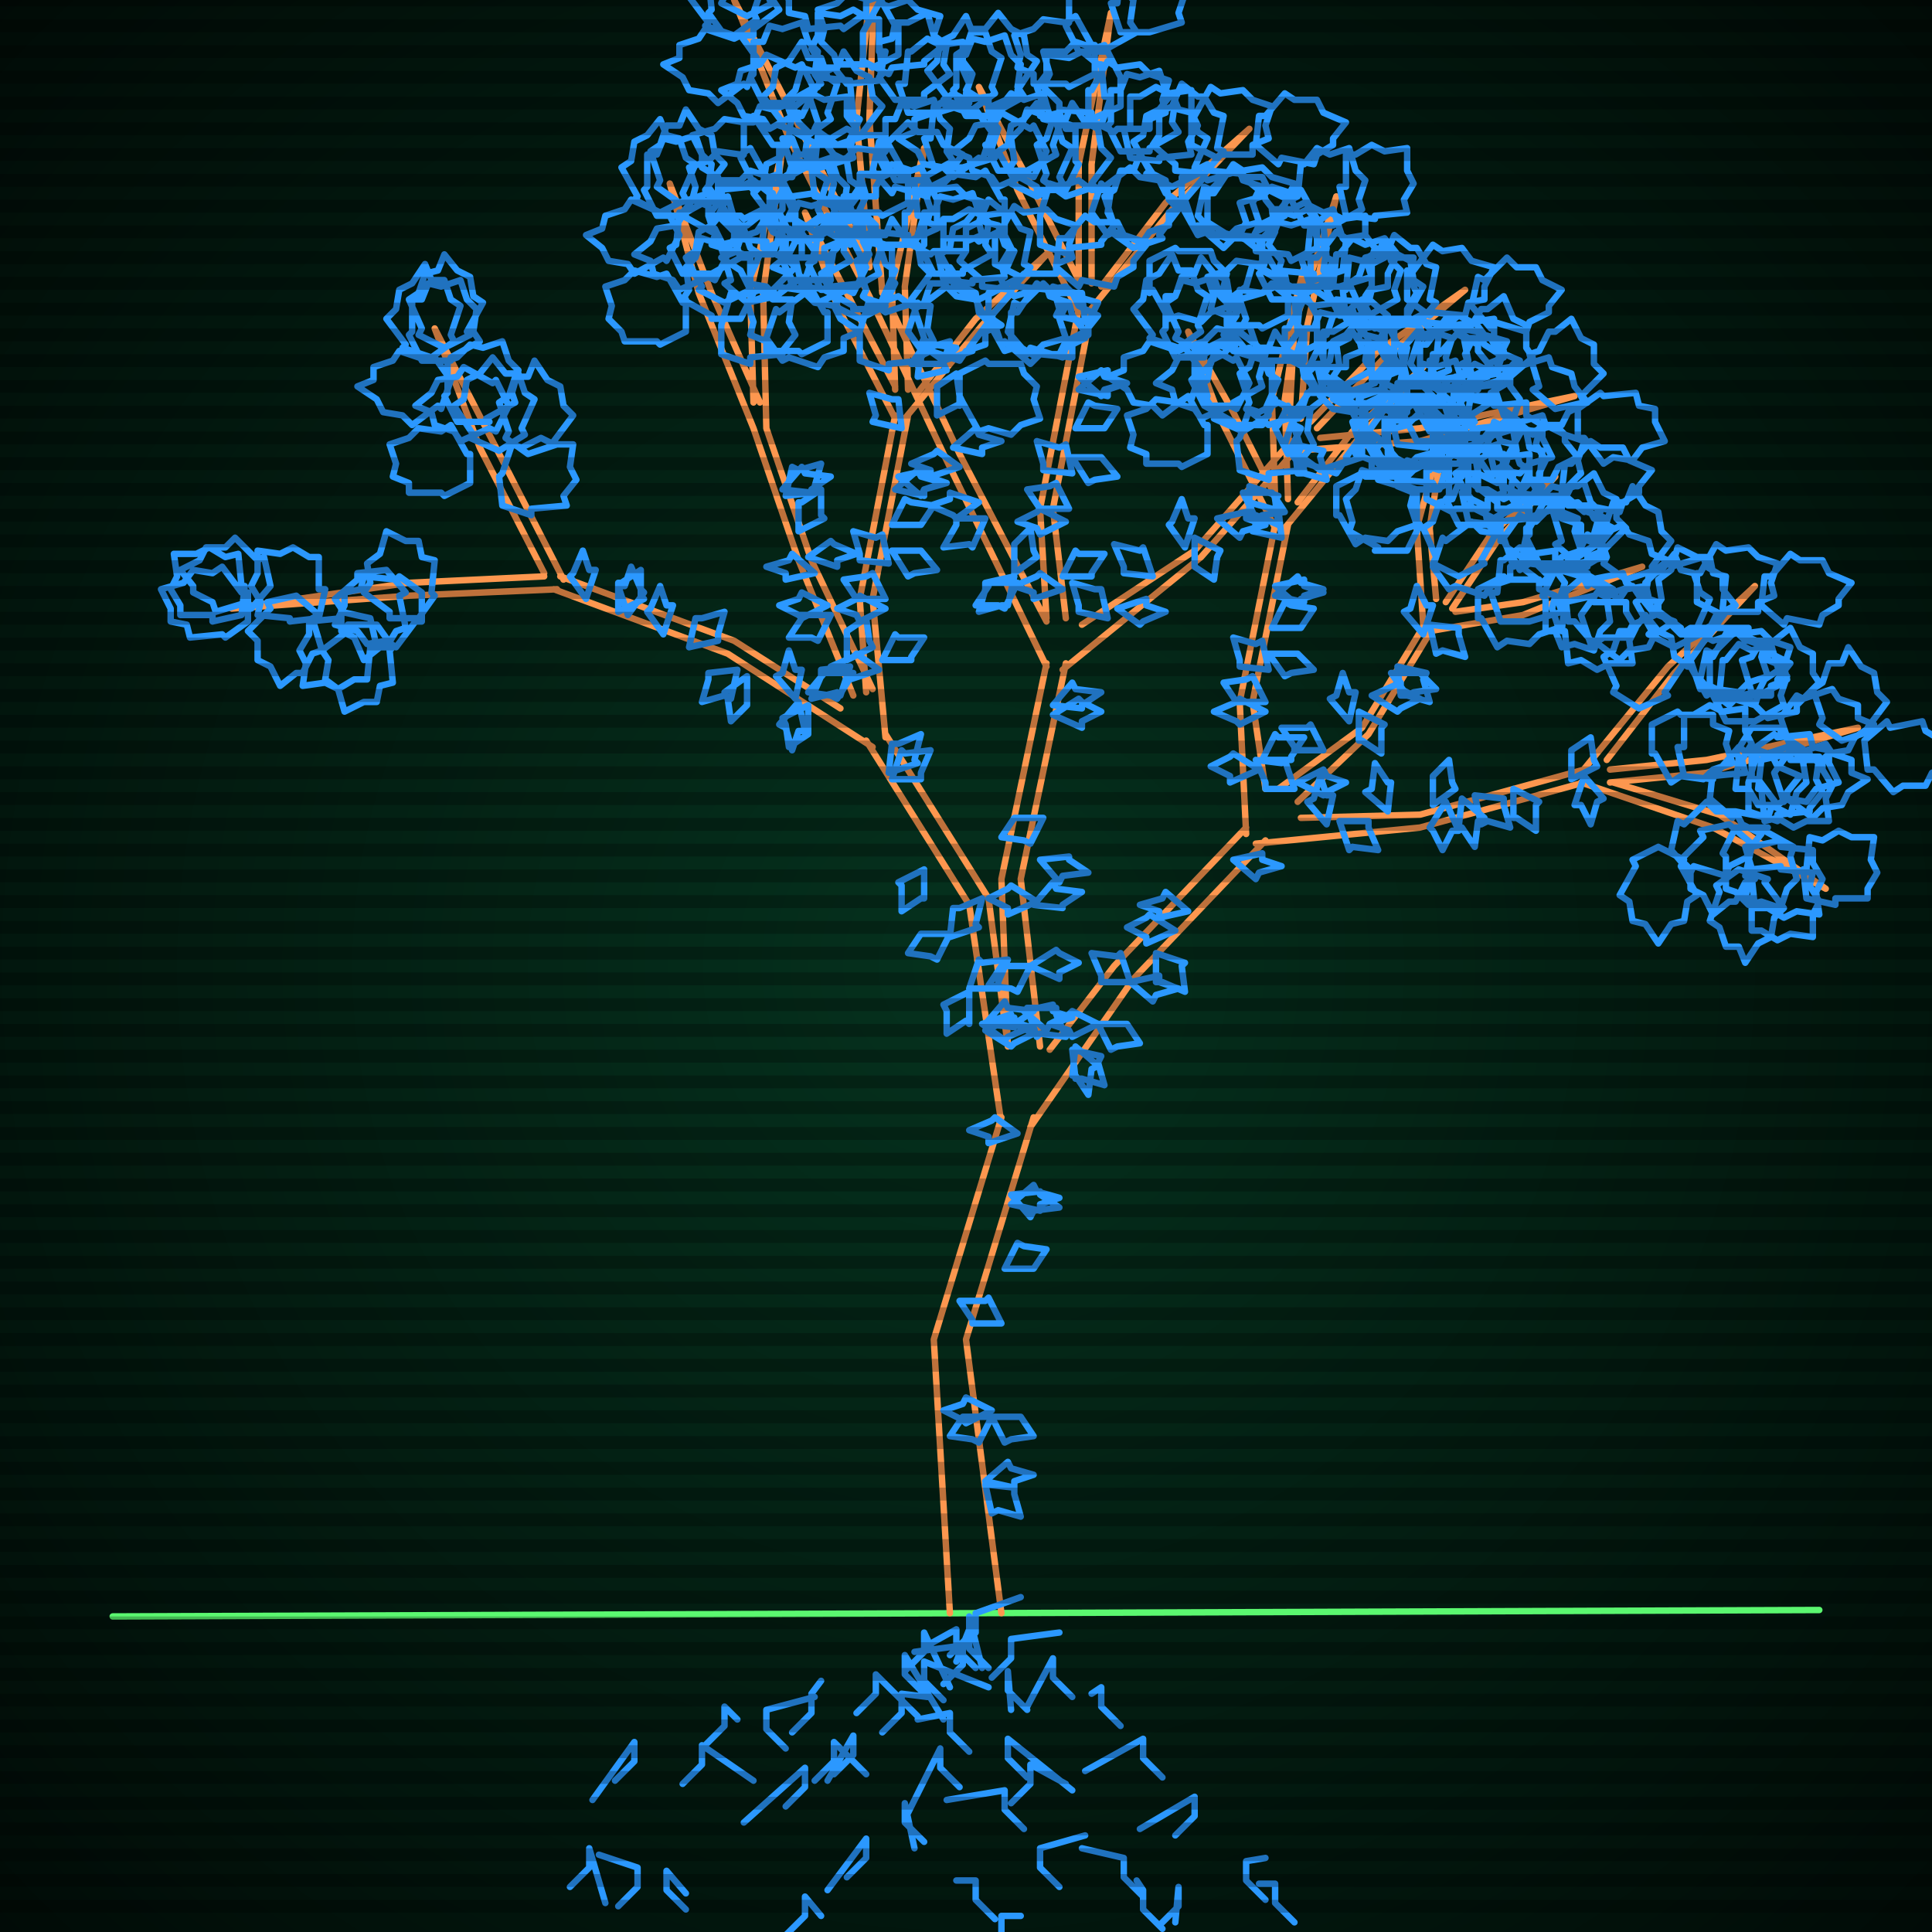
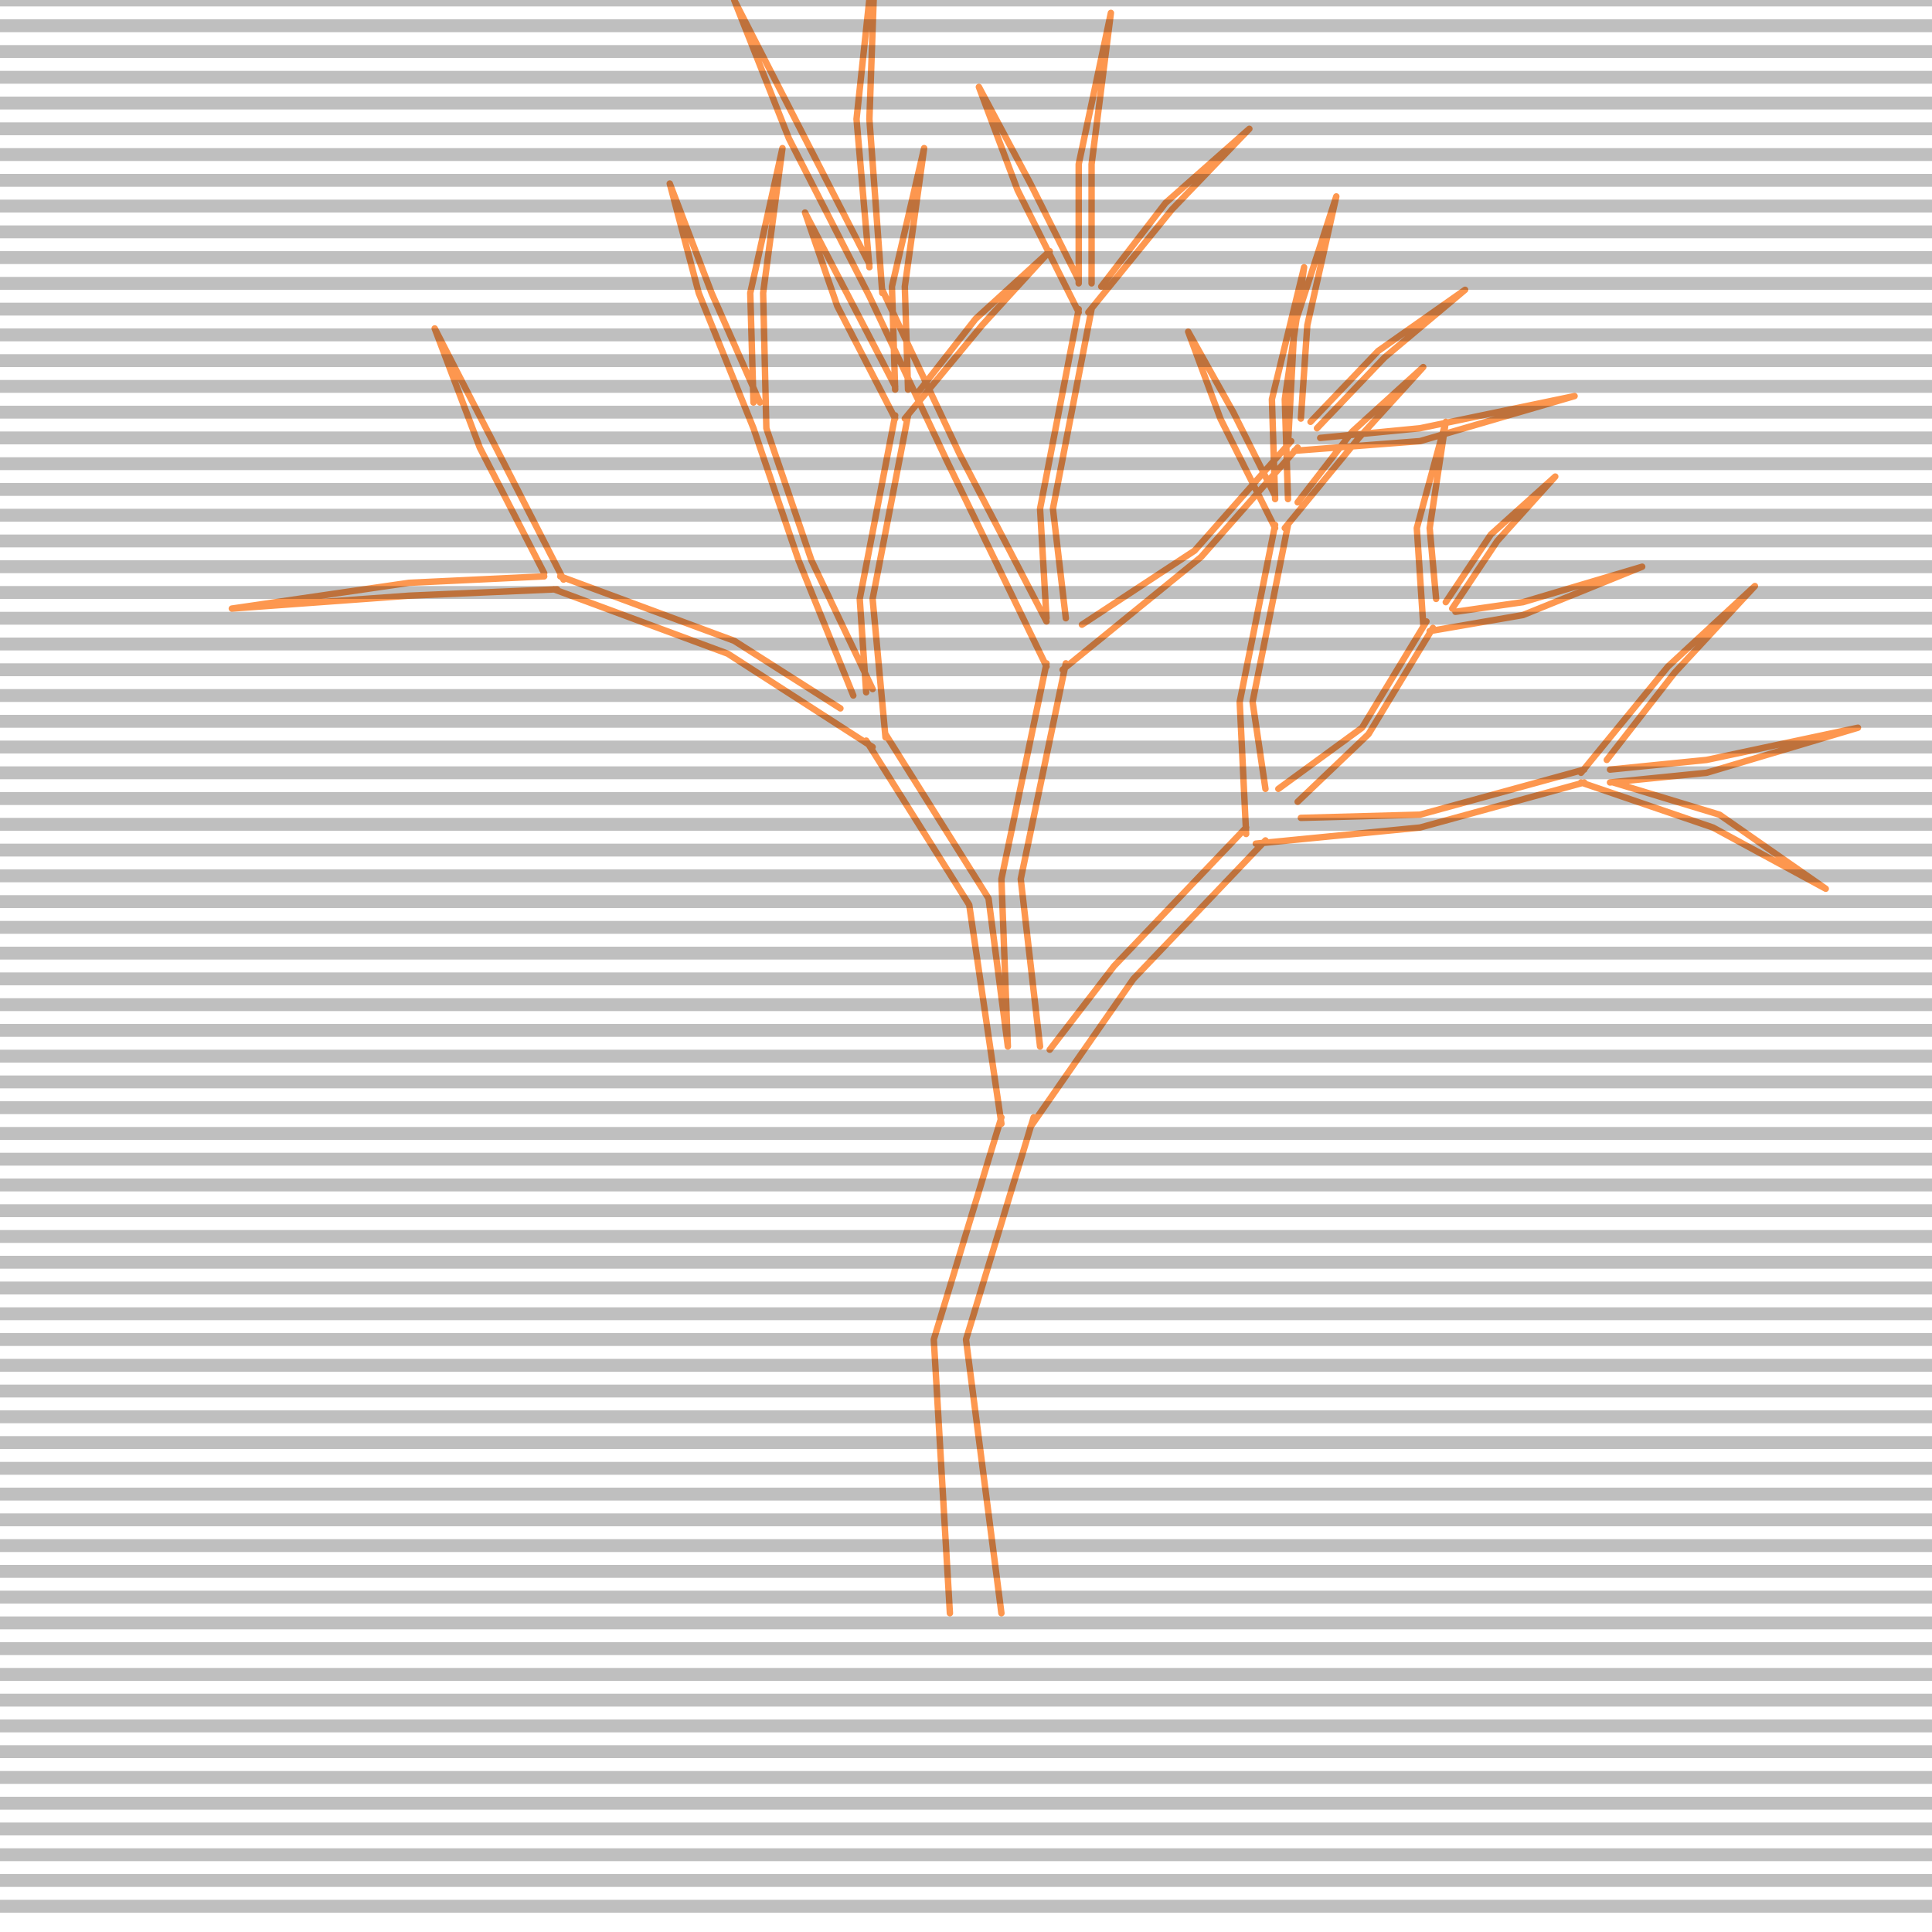
<svg xmlns="http://www.w3.org/2000/svg" width="600" height="600">
  <style>
                @keyframes glow {0 % {opacity: 0.6;}
                3% {opacity: 0.9;} 30% {opacity: 0.6} 70% {opacity: 0.9}}
    
                .flicker {
                animation: glow 3s linear infinite alternate;
                animation-duration: 1.3s;
                animation-delay: 0.3s;
            }
    
    
            </style>
  <defs>
    <radialGradient id="screenGradient" r="100%">
      <stop offset="0%" stop-color="#05321e" />
      <stop offset="90%" stop-color="black" />
    </radialGradient>
  </defs>
-   <rect fill="black" width="600" height="600" />
-   <rect className="flicker" fill="url(#screenGradient)" width="600" height="600" />
-   <path id="ground-path" className="flicker" style="fill: none;stroke: #5bf870;stroke-width:2px;stroke-linecap:round;stroke-linejoin:round;stroke-miterlimit:4;stroke-dasharray:none" d="M 35 502 L 565 500 " />
  <path id="branch-path" className="flicker" style="fill: none;stroke: #fd974f;stroke-width:2px;stroke-linecap:round;stroke-linejoin:round;stroke-miterlimit:4;stroke-dasharray:none" d="M 295 501 L 290 416 L 311 347 M 321 347 L 300 416 L 311 501 M 311 349 L 301 281 L 269 230 M 275 228 L 307 279 L 313 325 M 271 232 L 226 203 L 172 183 M 174 179 L 228 199 L 261 220 M 173 183 L 127 185 L 72 189 L 127 181 L 169 179 M 169 178 L 149 139 L 135 102 L 153 137 L 175 180 M 265 216 L 248 174 L 234 133 M 238 133 L 252 174 L 271 214 M 234 133 L 217 91 L 208 57 L 221 91 L 236 125 M 234 125 L 233 91 L 243 46 L 237 91 L 238 133 M 269 215 L 267 186 L 278 129 M 282 129 L 271 186 L 275 229 M 278 130 L 260 95 L 250 66 L 264 93 L 278 120 M 278 121 L 277 89 L 287 46 L 281 89 L 282 121 M 285 122 L 303 99 L 326 78 L 305 101 L 281 130 M 313 325 L 311 273 L 325 206 M 331 206 L 317 273 L 323 325 M 325 207 L 294 143 L 270 92 M 274 90 L 298 141 L 325 193 M 270 92 L 245 43 L 228 0 L 249 41 L 270 82 M 270 83 L 266 37 L 272 -19 L 270 37 L 274 91 M 325 192 L 323 158 L 335 96 M 339 96 L 327 158 L 331 192 M 335 97 L 316 59 L 304 27 L 320 57 L 335 87 M 335 88 L 335 51 L 345 4 L 339 51 L 339 88 M 342 89 L 362 63 L 388 40 L 364 65 L 338 97 M 336 194 L 371 171 L 401 137 M 403 139 L 373 173 L 330 208 M 400 138 L 402 101 L 415 61 L 406 101 L 404 130 M 407 131 L 428 109 L 455 90 L 430 111 L 409 133 M 410 136 L 441 133 L 489 123 L 441 137 L 402 140 M 326 326 L 346 300 L 387 257 M 393 261 L 352 304 L 320 350 M 387 259 L 385 218 L 396 163 M 400 163 L 389 218 L 393 245 M 396 164 L 379 130 L 369 103 L 383 128 L 396 154 M 396 155 L 395 124 L 405 83 L 399 124 L 400 155 M 403 156 L 420 134 L 442 114 L 422 136 L 399 164 M 397 245 L 423 226 L 443 193 M 445 195 L 425 228 L 403 249 M 442 194 L 440 164 L 449 131 L 444 164 L 446 186 M 449 187 L 463 166 L 483 148 L 465 168 L 451 189 M 452 190 L 473 187 L 510 176 L 473 191 L 444 196 M 404 254 L 441 253 L 492 239 M 492 243 L 441 257 L 390 262 M 491 240 L 518 207 L 545 182 L 520 209 L 499 236 M 500 239 L 530 236 L 577 226 L 530 240 L 500 243 M 501 243 L 534 253 L 567 276 L 532 257 L 491 243 " />
-   <path id="leaf-path" className="flicker" style="fill: none;stroke: #2b98ff;stroke-width:2px;stroke-linecap:round;stroke-linejoin:round;stroke-miterlimit:4;stroke-dasharray:none" d="M 308 440 L 317 440 L 317 440 L 321 446 L 314 447 L 312 448 L 308 440 M 314 374 L 321 368 L 322 370 L 329 372 L 323 374 L 323 376 L 314 374 M 308 440 L 304 448 L 302 447 L 295 446 L 299 440 L 299 440 L 308 440 M 306 461 L 315 462 L 315 464 L 317 471 L 310 469 L 308 470 L 306 461 M 316 352 L 307 355 L 307 353 L 301 351 L 308 348 L 309 347 L 316 352 M 311 411 L 302 411 L 302 410 L 298 404 L 306 404 L 307 403 L 311 411 M 314 371 L 323 370 L 323 371 L 329 375 L 321 376 L 320 378 L 314 371 M 312 394 L 316 386 L 318 387 L 325 388 L 321 394 L 321 394 L 312 394 M 306 460 L 313 454 L 314 456 L 321 458 L 315 460 L 315 462 L 306 460 M 308 438 L 300 442 L 299 441 L 293 438 L 299 436 L 300 434 L 308 438 M 306 320 L 315 316 L 315 318 L 321 321 L 315 324 L 314 325 L 306 320 M 277 242 L 280 233 L 281 234 L 289 233 L 286 240 L 286 242 L 277 242 M 295 291 L 296 282 L 298 282 L 305 279 L 303 287 L 304 288 L 295 291 M 301 308 L 301 318 L 300 317 L 294 321 L 294 314 L 293 312 L 301 308 M 306 318 L 312 311 L 313 313 L 321 314 L 315 318 L 315 319 L 306 318 M 287 270 L 287 279 L 286 279 L 280 283 L 280 275 L 279 274 L 287 270 M 305 318 L 314 315 L 314 317 L 320 319 L 313 322 L 312 323 L 305 318 M 276 240 L 277 231 L 279 231 L 286 228 L 284 236 L 285 237 L 276 240 M 301 307 L 304 298 L 305 299 L 313 298 L 310 305 L 310 307 L 301 307 M 295 290 L 291 298 L 289 297 L 282 296 L 286 290 L 286 290 L 295 290 M 182 186 L 177 179 L 178 178 L 181 171 L 183 177 L 185 177 L 182 186 M 248 218 L 250 227 L 248 227 L 246 233 L 244 226 L 242 225 L 248 218 M 229 208 L 227 217 L 225 216 L 218 218 L 220 211 L 220 209 L 229 208 M 192 190 L 192 181 L 193 181 L 199 177 L 199 185 L 200 186 L 192 190 M 206 197 L 201 190 L 202 189 L 205 182 L 207 188 L 209 188 L 206 197 M 247 217 L 241 210 L 243 209 L 245 202 L 247 208 L 249 208 L 247 217 M 251 219 L 251 228 L 251 228 L 245 232 L 244 225 L 243 223 L 251 219 M 214 201 L 216 192 L 218 192 L 225 190 L 223 197 L 223 199 L 214 201 M 195 191 L 192 182 L 194 182 L 196 176 L 199 183 L 200 184 L 195 191 M 232 210 L 232 219 L 232 219 L 227 224 L 226 217 L 225 215 L 232 210 M 117 194 L 122 201 L 121 202 L 122 212 L 118 213 L 117 218 L 113 218 L 107 221 L 105 214 L 101 211 L 102 205 L 100 202 L 108 196 L 108 194 L 117 194 M 131 184 L 131 193 L 129 193 L 123 201 L 120 199 L 114 200 L 111 196 L 104 194 L 107 188 L 107 184 L 112 183 L 113 179 L 123 180 L 124 179 L 131 184 M 75 191 L 66 193 L 66 191 L 56 191 L 56 188 L 53 183 L 55 179 L 54 172 L 61 172 L 65 170 L 70 173 L 74 172 L 75 182 L 76 182 L 75 191 M 92 185 L 99 191 L 97 192 L 100 202 L 97 203 L 94 209 L 92 209 L 87 213 L 84 207 L 80 205 L 80 199 L 77 196 L 84 189 L 83 187 L 92 185 M 130 192 L 121 192 L 121 190 L 113 184 L 115 181 L 114 175 L 118 172 L 120 165 L 126 168 L 130 168 L 131 173 L 135 174 L 134 184 L 135 185 L 130 192 M 77 193 L 70 198 L 69 197 L 59 198 L 58 194 L 53 193 L 53 189 L 50 183 L 57 181 L 60 177 L 66 178 L 69 176 L 75 184 L 77 184 L 77 193 M 120 177 L 126 184 L 124 185 L 126 195 L 123 196 L 120 201 L 118 201 L 113 205 L 110 198 L 106 196 L 106 189 L 104 186 L 111 180 L 111 178 L 120 177 M 115 192 L 117 201 L 115 201 L 114 211 L 110 211 L 105 214 L 101 212 L 94 213 L 95 206 L 93 202 L 96 197 L 96 193 L 106 192 L 106 190 L 115 192 M 99 192 L 90 193 L 90 192 L 80 191 L 81 187 L 78 182 L 80 178 L 80 171 L 87 172 L 91 170 L 96 173 L 99 173 L 99 183 L 101 183 L 99 192 M 84 182 L 78 189 L 77 187 L 67 190 L 66 187 L 60 184 L 60 182 L 56 177 L 62 174 L 64 170 L 70 170 L 73 167 L 80 174 L 82 173 L 84 182 M 131 112 L 127 104 L 128 103 L 128 93 L 131 93 L 133 88 L 137 89 L 143 87 L 145 93 L 148 96 L 147 103 L 149 106 L 140 111 L 140 112 L 131 112 M 140 118 L 137 127 L 136 126 L 128 132 L 125 129 L 119 128 L 117 124 L 111 120 L 116 118 L 116 114 L 122 112 L 124 109 L 133 112 L 135 111 L 140 118 M 156 157 L 155 148 L 156 147 L 159 138 L 162 139 L 168 136 L 172 138 L 178 138 L 177 145 L 179 149 L 175 154 L 176 157 L 165 158 L 165 160 L 156 157 M 138 108 L 130 104 L 131 102 L 127 93 L 130 91 L 132 85 L 136 84 L 138 79 L 142 84 L 146 86 L 147 92 L 150 94 L 145 103 L 146 104 L 138 108 M 158 126 L 154 134 L 152 133 L 143 137 L 141 134 L 135 132 L 134 128 L 129 126 L 134 122 L 136 118 L 142 117 L 144 114 L 153 119 L 154 118 L 158 126 M 146 150 L 138 154 L 137 153 L 127 153 L 127 150 L 122 148 L 123 144 L 121 138 L 127 136 L 130 133 L 137 134 L 140 132 L 145 141 L 146 141 L 146 150 M 142 131 L 138 123 L 139 122 L 139 112 L 142 111 L 146 107 L 150 108 L 156 106 L 158 112 L 161 115 L 159 122 L 160 125 L 151 130 L 152 131 L 142 131 M 134 111 L 125 108 L 126 107 L 120 99 L 123 96 L 124 90 L 128 88 L 132 82 L 134 87 L 138 87 L 140 93 L 143 95 L 140 104 L 141 106 L 134 111 M 164 141 L 157 136 L 158 134 L 155 125 L 158 123 L 160 117 L 164 117 L 166 112 L 170 118 L 174 120 L 175 126 L 178 129 L 172 137 L 173 138 L 164 141 M 155 140 L 146 136 L 147 135 L 141 126 L 144 124 L 145 118 L 149 116 L 153 111 L 157 116 L 161 116 L 163 122 L 166 124 L 162 133 L 163 135 L 155 140 M 264 207 L 261 216 L 260 215 L 252 217 L 255 210 L 255 208 L 264 207 M 257 188 L 249 192 L 248 191 L 242 188 L 248 186 L 249 184 L 257 188 M 243 152 L 249 145 L 250 147 L 258 148 L 252 152 L 252 153 L 243 152 M 248 165 L 248 156 L 249 156 L 255 152 L 255 160 L 256 161 L 248 165 M 263 205 L 263 196 L 263 196 L 269 192 L 270 199 L 271 201 L 263 205 M 265 209 L 260 217 L 258 216 L 251 215 L 256 209 L 256 209 L 265 209 M 251 173 L 258 168 L 259 169 L 266 172 L 260 174 L 260 176 L 251 173 M 244 154 L 246 145 L 248 146 L 255 144 L 253 151 L 253 153 L 244 154 M 258 191 L 254 199 L 252 198 L 245 198 L 249 192 L 248 191 L 258 191 M 253 178 L 244 180 L 244 178 L 238 176 L 245 174 L 246 172 L 253 178 M 204 67 L 200 59 L 201 58 L 201 48 L 204 48 L 206 43 L 210 44 L 216 42 L 218 48 L 221 51 L 220 58 L 222 61 L 213 66 L 213 67 L 204 67 M 211 73 L 207 81 L 206 80 L 197 85 L 195 82 L 189 81 L 187 77 L 182 73 L 187 71 L 188 67 L 194 65 L 196 62 L 205 66 L 207 65 L 211 73 M 224 110 L 224 101 L 224 101 L 227 91 L 230 92 L 236 90 L 240 93 L 246 93 L 245 100 L 247 104 L 243 109 L 243 110 L 233 111 L 233 113 L 224 110 M 211 63 L 204 58 L 205 56 L 202 47 L 205 45 L 207 39 L 211 39 L 213 34 L 217 40 L 221 42 L 222 48 L 225 51 L 219 59 L 220 60 L 211 63 M 226 79 L 222 87 L 220 86 L 211 90 L 209 87 L 203 85 L 202 81 L 197 79 L 202 75 L 204 71 L 210 70 L 212 67 L 221 72 L 222 71 L 226 79 M 213 103 L 205 107 L 204 106 L 194 106 L 193 103 L 189 99 L 190 95 L 188 89 L 194 87 L 197 84 L 204 86 L 207 85 L 212 94 L 213 93 L 213 103 M 212 85 L 208 77 L 210 76 L 211 66 L 212 66 L 216 61 L 220 63 L 226 61 L 228 68 L 231 71 L 229 77 L 230 80 L 221 85 L 221 85 L 212 85 M 205 66 L 197 62 L 198 61 L 193 52 L 196 50 L 197 44 L 201 42 L 205 37 L 207 42 L 211 43 L 213 49 L 216 51 L 212 60 L 213 62 L 205 66 M 232 94 L 225 88 L 227 87 L 224 77 L 227 76 L 230 70 L 232 70 L 237 66 L 240 72 L 244 74 L 244 80 L 247 83 L 240 90 L 241 92 L 232 94 M 225 94 L 217 90 L 218 89 L 213 80 L 216 78 L 217 72 L 221 70 L 225 65 L 227 70 L 231 71 L 233 77 L 236 79 L 232 88 L 233 90 L 225 94 M 239 64 L 231 68 L 230 67 L 220 67 L 220 64 L 215 62 L 216 58 L 214 52 L 220 50 L 223 47 L 230 48 L 233 46 L 238 55 L 239 55 L 239 64 M 238 105 L 241 96 L 242 97 L 250 91 L 253 94 L 259 95 L 261 99 L 267 103 L 262 105 L 262 109 L 256 111 L 254 114 L 245 111 L 243 112 L 238 105 M 246 52 L 243 43 L 245 43 L 246 33 L 247 33 L 252 29 L 256 31 L 263 30 L 263 36 L 266 40 L 264 46 L 265 49 L 255 52 L 255 52 L 246 52 M 247 73 L 238 77 L 238 75 L 228 74 L 228 72 L 223 67 L 225 63 L 223 56 L 230 56 L 233 53 L 239 55 L 242 54 L 247 64 L 247 64 L 247 73 M 230 99 L 221 99 L 221 98 L 212 93 L 214 90 L 213 83 L 216 80 L 218 74 L 224 76 L 228 75 L 230 80 L 233 80 L 233 90 L 234 91 L 230 99 M 237 77 L 237 68 L 238 68 L 243 59 L 246 61 L 253 60 L 256 63 L 262 65 L 260 71 L 261 75 L 256 77 L 256 80 L 246 80 L 245 81 L 237 77 M 234 57 L 230 49 L 231 48 L 231 38 L 234 38 L 236 33 L 240 34 L 246 32 L 248 38 L 251 41 L 250 48 L 252 51 L 243 56 L 243 57 L 234 57 M 249 89 L 247 80 L 249 80 L 249 70 L 252 70 L 257 67 L 261 69 L 268 68 L 268 75 L 270 79 L 267 84 L 268 88 L 258 89 L 258 90 L 249 89 M 246 87 L 242 79 L 243 78 L 243 68 L 246 68 L 248 63 L 252 64 L 258 62 L 260 68 L 263 71 L 262 78 L 264 81 L 255 86 L 255 87 L 246 87 M 240 79 L 231 79 L 231 79 L 221 76 L 222 73 L 220 67 L 223 63 L 223 57 L 230 58 L 234 56 L 239 60 L 240 60 L 241 70 L 243 70 L 240 79 M 275 186 L 266 186 L 266 186 L 262 180 L 269 179 L 271 178 L 275 186 M 279 148 L 288 146 L 288 148 L 294 150 L 287 152 L 286 154 L 279 148 M 277 163 L 281 155 L 283 156 L 290 157 L 286 163 L 286 163 L 277 163 M 274 205 L 278 197 L 279 198 L 287 198 L 283 204 L 283 205 L 274 205 M 273 208 L 264 211 L 264 209 L 258 207 L 265 204 L 266 203 L 273 208 M 277 171 L 286 171 L 286 171 L 291 177 L 284 178 L 282 179 L 277 171 M 278 152 L 285 146 L 286 148 L 293 150 L 287 152 L 287 154 L 278 152 M 275 189 L 267 193 L 266 191 L 260 189 L 266 186 L 267 185 L 275 189 M 276 175 L 267 174 L 267 172 L 265 165 L 272 167 L 274 166 L 276 175 M 280 133 L 271 131 L 272 129 L 270 122 L 277 124 L 279 124 L 280 133 M 246 74 L 242 66 L 243 65 L 243 55 L 246 55 L 248 50 L 252 51 L 258 49 L 260 55 L 263 58 L 262 65 L 264 68 L 255 73 L 255 74 L 246 74 M 253 78 L 250 87 L 249 86 L 241 92 L 238 89 L 232 88 L 230 84 L 224 80 L 229 78 L 229 74 L 235 72 L 237 69 L 246 72 L 248 71 L 253 78 M 267 112 L 267 103 L 267 103 L 270 93 L 273 94 L 279 92 L 283 95 L 289 95 L 288 102 L 290 106 L 286 111 L 286 112 L 276 113 L 276 115 L 267 112 M 253 72 L 245 67 L 246 65 L 242 56 L 245 54 L 247 48 L 251 48 L 255 43 L 259 48 L 263 50 L 264 56 L 267 58 L 261 67 L 262 68 L 253 72 M 269 83 L 265 91 L 263 90 L 254 94 L 252 91 L 246 89 L 245 85 L 240 83 L 245 79 L 247 75 L 253 74 L 255 71 L 264 76 L 265 75 L 269 83 M 257 106 L 249 110 L 248 109 L 238 109 L 238 106 L 233 104 L 234 100 L 232 94 L 238 92 L 241 89 L 248 90 L 251 88 L 256 97 L 257 97 L 257 106 M 255 90 L 251 82 L 253 81 L 254 71 L 255 71 L 259 66 L 263 68 L 269 66 L 271 73 L 274 76 L 272 82 L 273 85 L 264 90 L 264 90 L 255 90 M 248 72 L 239 69 L 240 68 L 234 60 L 237 57 L 238 51 L 242 49 L 246 43 L 248 48 L 252 48 L 254 54 L 257 56 L 254 65 L 255 67 L 248 72 M 275 97 L 268 92 L 269 90 L 266 81 L 269 79 L 271 73 L 275 73 L 277 68 L 281 74 L 285 76 L 286 82 L 289 85 L 283 93 L 284 94 L 275 97 M 267 99 L 259 95 L 260 94 L 255 85 L 258 83 L 259 77 L 263 75 L 267 70 L 269 75 L 273 76 L 275 82 L 278 84 L 274 93 L 275 95 L 267 99 M 282 63 L 274 67 L 273 66 L 263 66 L 263 63 L 258 61 L 259 57 L 257 51 L 263 49 L 266 46 L 273 47 L 276 45 L 281 54 L 282 54 L 282 63 M 282 103 L 285 94 L 286 95 L 294 89 L 297 92 L 303 93 L 305 97 L 311 101 L 306 103 L 306 107 L 300 109 L 298 112 L 289 109 L 287 110 L 282 103 M 290 52 L 287 43 L 289 43 L 290 33 L 291 33 L 296 29 L 300 31 L 307 30 L 307 36 L 310 40 L 308 46 L 309 49 L 299 52 L 299 52 L 290 52 M 291 71 L 282 75 L 282 73 L 272 72 L 272 70 L 267 65 L 269 61 L 267 54 L 274 54 L 277 51 L 283 53 L 286 52 L 291 62 L 291 62 L 291 71 M 274 96 L 265 96 L 265 95 L 256 90 L 258 87 L 257 80 L 260 77 L 262 71 L 268 73 L 272 72 L 274 77 L 277 77 L 277 87 L 278 88 L 274 96 M 281 75 L 281 66 L 282 66 L 287 57 L 290 59 L 297 58 L 300 61 L 306 63 L 304 69 L 305 73 L 300 75 L 300 78 L 290 78 L 289 79 L 281 75 M 278 56 L 274 48 L 275 47 L 275 37 L 278 37 L 280 32 L 284 33 L 290 31 L 292 37 L 295 40 L 294 47 L 296 50 L 287 55 L 287 56 L 278 56 M 293 87 L 291 78 L 293 78 L 293 68 L 296 68 L 301 65 L 305 67 L 312 66 L 312 73 L 314 77 L 311 82 L 312 86 L 302 87 L 302 88 L 293 87 M 290 85 L 286 77 L 287 76 L 287 66 L 290 66 L 292 61 L 296 62 L 302 60 L 304 66 L 307 69 L 306 76 L 308 79 L 299 84 L 299 85 L 290 85 M 284 76 L 275 76 L 275 76 L 265 73 L 266 70 L 264 64 L 267 60 L 267 54 L 274 55 L 278 53 L 283 57 L 284 57 L 285 67 L 287 67 L 284 76 M 298 116 L 306 112 L 307 113 L 317 113 L 318 116 L 322 120 L 321 124 L 323 130 L 317 132 L 314 135 L 307 133 L 304 134 L 299 125 L 298 126 L 298 116 M 328 83 L 329 74 L 331 74 L 337 67 L 340 69 L 347 69 L 349 73 L 356 76 L 352 81 L 352 83 L 347 86 L 346 89 L 336 87 L 335 89 L 328 83 M 314 90 L 305 89 L 305 87 L 298 81 L 300 78 L 300 71 L 304 69 L 307 62 L 312 66 L 314 66 L 317 71 L 320 72 L 318 82 L 320 83 L 314 90 M 293 112 L 286 107 L 287 105 L 284 96 L 287 94 L 289 88 L 293 88 L 295 83 L 299 89 L 303 91 L 304 97 L 307 100 L 301 108 L 302 109 L 293 112 M 308 98 L 314 91 L 315 92 L 325 89 L 326 92 L 332 94 L 333 98 L 337 103 L 331 106 L 329 110 L 323 110 L 320 113 L 312 106 L 311 107 L 308 98 M 309 82 L 309 73 L 310 73 L 315 64 L 318 66 L 325 65 L 328 68 L 334 70 L 332 76 L 333 80 L 328 82 L 328 85 L 318 85 L 317 86 L 309 82 M 313 103 L 315 94 L 317 95 L 324 88 L 327 91 L 333 91 L 335 95 L 341 98 L 337 103 L 337 105 L 331 108 L 330 111 L 320 108 L 319 110 L 313 103 M 314 106 L 314 97 L 316 97 L 322 88 L 325 90 L 331 89 L 334 92 L 341 94 L 338 100 L 338 104 L 333 107 L 333 111 L 323 110 L 322 111 L 314 106 M 304 93 L 296 89 L 297 88 L 292 79 L 295 77 L 296 71 L 300 69 L 304 64 L 306 69 L 310 70 L 312 76 L 315 78 L 311 87 L 312 89 L 304 93 M 307 91 L 315 87 L 316 89 L 326 90 L 326 91 L 331 95 L 329 99 L 331 105 L 324 107 L 321 110 L 315 108 L 312 109 L 307 100 L 307 100 L 307 91 M 327 222 L 335 217 L 336 218 L 342 221 L 336 224 L 336 226 L 327 222 M 321 281 L 327 274 L 328 276 L 336 277 L 330 281 L 330 282 L 321 281 M 320 300 L 316 308 L 314 307 L 307 306 L 311 300 L 311 300 L 320 300 M 318 314 L 327 312 L 327 314 L 333 316 L 326 318 L 325 320 L 318 314 M 324 254 L 320 262 L 318 261 L 311 260 L 315 254 L 315 254 L 324 254 M 319 313 L 328 313 L 328 315 L 331 322 L 323 321 L 322 322 L 319 313 M 327 219 L 333 212 L 334 214 L 342 215 L 336 219 L 336 220 L 327 219 M 320 300 L 328 295 L 329 296 L 335 299 L 329 302 L 329 304 L 320 300 M 322 280 L 313 284 L 313 282 L 307 279 L 313 276 L 314 275 L 322 280 M 323 267 L 332 266 L 332 267 L 338 271 L 330 272 L 329 274 L 323 267 M 315 179 L 313 188 L 311 188 L 304 190 L 306 183 L 306 181 L 315 179 M 304 156 L 297 161 L 296 160 L 289 157 L 295 155 L 295 153 L 304 156 M 283 113 L 288 106 L 290 107 L 297 108 L 292 113 L 292 113 L 283 113 M 291 129 L 291 120 L 291 120 L 297 116 L 298 123 L 299 125 L 291 129 M 315 178 L 315 169 L 315 169 L 320 164 L 321 171 L 322 173 L 315 178 M 316 181 L 312 189 L 310 188 L 303 188 L 307 182 L 306 181 L 316 181 M 296 139 L 303 133 L 304 135 L 311 137 L 305 139 L 305 141 L 296 139 M 285 117 L 286 108 L 288 108 L 295 106 L 293 113 L 294 115 L 285 117 M 306 161 L 302 170 L 301 169 L 293 170 L 297 163 L 297 161 L 306 161 M 298 145 L 289 148 L 289 146 L 283 144 L 290 141 L 291 140 L 298 145 M 225 11 L 220 4 L 221 3 L 220 -7 L 224 -8 L 225 -13 L 229 -13 L 235 -16 L 237 -9 L 241 -6 L 240 0 L 242 3 L 234 9 L 234 11 L 225 11 M 235 18 L 232 27 L 231 26 L 223 32 L 220 29 L 214 28 L 212 24 L 206 20 L 211 18 L 211 14 L 217 12 L 219 9 L 228 12 L 230 11 L 235 18 M 253 61 L 252 52 L 253 52 L 254 42 L 258 43 L 263 40 L 267 42 L 274 42 L 273 49 L 275 53 L 272 58 L 272 61 L 262 61 L 262 63 L 253 61 M 232 5 L 224 1 L 225 -1 L 221 -10 L 224 -12 L 226 -18 L 230 -19 L 232 -24 L 236 -19 L 240 -17 L 241 -11 L 244 -9 L 239 0 L 240 1 L 232 5 M 253 28 L 249 36 L 248 35 L 239 40 L 237 37 L 231 36 L 229 32 L 224 28 L 229 26 L 230 22 L 236 20 L 238 17 L 247 21 L 249 20 L 253 28 M 242 54 L 234 59 L 233 58 L 223 59 L 223 55 L 218 52 L 218 48 L 215 42 L 222 40 L 225 37 L 231 38 L 234 36 L 240 45 L 242 45 L 242 54 M 237 32 L 233 24 L 234 23 L 234 13 L 237 13 L 239 8 L 243 9 L 249 7 L 251 13 L 254 16 L 253 23 L 255 26 L 246 31 L 246 32 L 237 32 M 228 11 L 219 8 L 220 7 L 214 -1 L 217 -4 L 218 -10 L 222 -12 L 226 -18 L 228 -13 L 232 -13 L 234 -7 L 237 -5 L 234 4 L 235 6 L 228 11 M 260 45 L 253 40 L 254 38 L 251 29 L 254 27 L 256 21 L 260 21 L 262 16 L 266 22 L 270 24 L 271 30 L 274 33 L 268 41 L 269 42 L 260 45 M 251 42 L 242 39 L 243 38 L 237 30 L 240 27 L 241 21 L 245 19 L 249 13 L 251 18 L 255 18 L 257 24 L 260 26 L 257 35 L 258 37 L 251 42 M 269 4 L 262 9 L 261 8 L 251 9 L 250 5 L 245 4 L 245 0 L 242 -6 L 249 -8 L 252 -12 L 258 -11 L 261 -13 L 267 -5 L 269 -5 L 269 4 M 271 53 L 273 44 L 275 45 L 282 38 L 285 41 L 291 41 L 293 45 L 299 48 L 295 53 L 295 55 L 289 58 L 288 61 L 278 58 L 277 60 L 271 53 M 275 -13 L 271 -21 L 273 -22 L 274 -32 L 275 -32 L 279 -37 L 283 -35 L 289 -37 L 291 -30 L 294 -27 L 292 -21 L 293 -18 L 284 -13 L 284 -13 L 275 -13 M 279 17 L 271 21 L 270 20 L 260 20 L 259 17 L 255 13 L 256 9 L 254 3 L 260 1 L 263 -2 L 270 0 L 273 -1 L 278 8 L 279 7 L 279 17 M 263 45 L 254 45 L 254 45 L 245 40 L 246 37 L 244 31 L 247 28 L 249 21 L 255 23 L 259 21 L 263 26 L 264 26 L 265 36 L 267 37 L 263 45 M 268 19 L 268 10 L 268 10 L 273 1 L 276 2 L 282 0 L 285 3 L 292 5 L 290 11 L 292 15 L 287 19 L 287 20 L 277 21 L 276 23 L 268 19 M 264 -4 L 259 -11 L 260 -12 L 259 -22 L 263 -23 L 264 -28 L 268 -28 L 274 -31 L 276 -24 L 280 -21 L 279 -15 L 281 -12 L 273 -6 L 273 -4 L 264 -4 M 282 35 L 279 26 L 281 26 L 282 16 L 283 16 L 288 12 L 292 14 L 299 13 L 299 19 L 302 23 L 300 29 L 301 32 L 291 35 L 291 35 L 282 35 M 278 31 L 273 24 L 274 23 L 273 13 L 277 12 L 278 7 L 282 7 L 288 4 L 290 11 L 294 14 L 293 20 L 295 23 L 287 29 L 287 31 L 278 31 M 273 25 L 264 26 L 264 25 L 254 24 L 255 20 L 252 15 L 254 11 L 254 4 L 261 5 L 265 3 L 270 6 L 273 6 L 273 16 L 275 16 L 273 25 M 332 158 L 323 158 L 323 158 L 319 152 L 326 151 L 328 150 L 332 158 M 335 117 L 344 115 L 344 117 L 350 119 L 343 121 L 342 123 L 335 117 M 334 133 L 338 125 L 340 126 L 347 127 L 343 133 L 343 133 L 334 133 M 330 179 L 334 171 L 335 172 L 343 172 L 339 178 L 339 179 L 330 179 M 330 183 L 321 186 L 321 184 L 315 182 L 322 179 L 323 178 L 330 183 M 333 142 L 342 142 L 342 142 L 347 148 L 340 149 L 338 150 L 333 142 M 335 121 L 342 115 L 343 117 L 350 119 L 344 121 L 344 123 L 335 121 M 331 162 L 323 166 L 322 164 L 316 162 L 322 159 L 323 158 L 331 162 M 333 147 L 324 146 L 324 144 L 322 137 L 329 139 L 331 138 L 333 147 M 337 100 L 328 98 L 329 96 L 327 89 L 334 91 L 336 91 L 337 100 M 300 36 L 296 28 L 297 27 L 297 17 L 300 17 L 302 12 L 306 13 L 312 11 L 314 17 L 317 20 L 316 27 L 318 30 L 309 35 L 309 36 L 300 36 M 308 41 L 305 50 L 304 49 L 296 55 L 293 52 L 287 51 L 285 47 L 279 43 L 284 41 L 284 37 L 290 35 L 292 32 L 301 35 L 303 34 L 308 41 M 323 76 L 323 67 L 323 67 L 326 57 L 329 58 L 335 56 L 339 59 L 345 59 L 344 66 L 346 70 L 342 75 L 342 76 L 332 77 L 332 79 L 323 76 M 308 33 L 300 28 L 301 26 L 297 17 L 300 15 L 302 9 L 306 9 L 310 4 L 314 9 L 318 11 L 319 17 L 322 19 L 316 28 L 317 29 L 308 33 M 325 47 L 321 55 L 319 54 L 310 58 L 308 55 L 302 53 L 301 49 L 296 47 L 301 43 L 303 39 L 309 38 L 311 35 L 320 40 L 321 39 L 325 47 M 312 71 L 304 75 L 303 74 L 293 74 L 293 71 L 288 69 L 289 65 L 287 59 L 293 57 L 296 54 L 303 55 L 306 53 L 311 62 L 312 62 L 312 71 M 310 53 L 306 45 L 308 44 L 309 34 L 310 34 L 314 29 L 318 31 L 324 29 L 326 36 L 329 39 L 327 45 L 328 48 L 319 53 L 319 53 L 310 53 M 302 34 L 293 31 L 294 30 L 288 22 L 291 19 L 292 13 L 296 11 L 300 5 L 302 10 L 306 10 L 308 16 L 311 18 L 308 27 L 309 29 L 302 34 M 331 61 L 324 56 L 325 54 L 322 45 L 325 43 L 327 37 L 331 37 L 333 32 L 337 38 L 341 40 L 342 46 L 345 49 L 339 57 L 340 58 L 331 61 M 322 61 L 314 57 L 315 56 L 310 47 L 313 45 L 314 39 L 318 37 L 322 32 L 324 37 L 328 38 L 330 44 L 333 46 L 329 55 L 330 57 L 322 61 M 340 23 L 332 27 L 331 26 L 321 26 L 321 23 L 316 21 L 317 17 L 315 11 L 321 9 L 324 6 L 331 7 L 334 5 L 339 14 L 340 14 L 340 23 M 339 66 L 342 57 L 343 58 L 351 52 L 354 55 L 360 56 L 362 60 L 368 64 L 363 66 L 363 70 L 357 72 L 355 75 L 346 72 L 344 73 L 339 66 M 348 10 L 345 1 L 347 1 L 348 -9 L 349 -9 L 354 -13 L 358 -11 L 365 -12 L 365 -6 L 368 -2 L 366 4 L 367 7 L 357 10 L 357 10 L 348 10 M 348 33 L 339 37 L 339 35 L 329 34 L 329 32 L 324 27 L 326 23 L 324 16 L 331 16 L 334 13 L 340 15 L 343 14 L 348 24 L 348 24 L 348 33 M 331 59 L 322 59 L 322 58 L 313 53 L 315 50 L 314 43 L 317 40 L 319 34 L 325 36 L 329 35 L 331 40 L 334 40 L 334 50 L 335 51 L 331 59 M 338 37 L 338 28 L 339 28 L 344 19 L 347 21 L 354 20 L 357 23 L 363 25 L 361 31 L 362 35 L 357 37 L 357 40 L 347 40 L 346 41 L 338 37 M 335 16 L 331 8 L 332 7 L 332 -3 L 335 -3 L 337 -8 L 341 -7 L 347 -9 L 349 -3 L 352 0 L 351 7 L 353 10 L 344 15 L 344 16 L 335 16 M 351 49 L 349 40 L 351 40 L 351 30 L 354 30 L 359 27 L 363 29 L 370 28 L 370 35 L 372 39 L 369 44 L 370 48 L 360 49 L 360 50 L 351 49 M 348 47 L 344 39 L 345 38 L 345 28 L 348 28 L 350 23 L 354 24 L 360 22 L 362 28 L 365 31 L 364 38 L 366 41 L 357 46 L 357 47 L 348 47 M 342 39 L 333 39 L 333 39 L 323 36 L 324 33 L 322 27 L 325 23 L 325 17 L 332 18 L 336 16 L 341 20 L 342 20 L 343 30 L 345 30 L 342 39 M 357 81 L 365 77 L 366 78 L 376 78 L 377 81 L 381 85 L 380 89 L 382 95 L 376 97 L 373 100 L 366 98 L 363 99 L 358 90 L 357 91 L 357 81 M 390 45 L 391 36 L 393 36 L 399 29 L 402 31 L 409 31 L 411 35 L 418 38 L 414 43 L 414 45 L 409 48 L 408 51 L 398 49 L 397 51 L 390 45 M 374 54 L 365 53 L 365 51 L 358 45 L 360 42 L 360 35 L 364 33 L 367 26 L 372 30 L 374 30 L 377 35 L 380 36 L 378 46 L 380 47 L 374 54 M 352 77 L 345 72 L 346 70 L 343 61 L 346 59 L 348 53 L 352 53 L 354 48 L 358 54 L 362 56 L 363 62 L 366 65 L 360 73 L 361 74 L 352 77 M 368 62 L 374 55 L 375 56 L 385 53 L 386 56 L 392 58 L 393 62 L 397 67 L 391 70 L 389 74 L 383 74 L 380 77 L 372 70 L 371 71 L 368 62 M 370 45 L 370 36 L 371 36 L 376 27 L 379 29 L 386 28 L 389 31 L 395 33 L 393 39 L 394 43 L 389 45 L 389 48 L 379 48 L 378 49 L 370 45 M 372 67 L 374 58 L 376 59 L 383 52 L 386 55 L 392 55 L 394 59 L 400 62 L 396 67 L 396 69 L 390 72 L 389 75 L 379 72 L 378 74 L 372 67 M 375 69 L 375 60 L 377 60 L 383 51 L 386 53 L 392 52 L 395 55 L 402 57 L 399 63 L 399 67 L 394 70 L 394 74 L 384 73 L 383 74 L 375 69 M 364 58 L 356 54 L 357 53 L 352 44 L 355 42 L 356 36 L 360 34 L 364 29 L 366 34 L 370 35 L 372 41 L 375 43 L 371 52 L 372 54 L 364 58 M 367 55 L 375 51 L 376 53 L 386 54 L 386 55 L 391 59 L 389 63 L 391 69 L 384 71 L 381 74 L 375 72 L 372 73 L 367 64 L 367 64 L 367 55 M 388 151 L 397 154 L 396 155 L 397 163 L 390 160 L 388 160 L 388 151 M 378 161 L 387 159 L 387 161 L 393 163 L 386 165 L 385 167 L 378 161 M 347 189 L 356 186 L 356 188 L 362 190 L 355 193 L 354 194 L 347 189 M 344 192 L 335 190 L 335 188 L 333 181 L 340 183 L 342 183 L 344 192 M 371 167 L 379 171 L 378 173 L 377 180 L 371 176 L 371 176 L 371 167 M 386 153 L 395 153 L 395 153 L 399 159 L 392 160 L 390 161 L 386 153 M 358 179 L 349 178 L 349 176 L 346 169 L 354 171 L 355 170 L 358 179 M 368 170 L 363 163 L 364 162 L 367 155 L 369 161 L 371 161 L 368 170 M 400 141 L 396 133 L 397 132 L 400 126 L 402 132 L 404 133 L 400 141 M 402 138 L 411 140 L 410 142 L 412 149 L 405 147 L 403 147 L 402 138 M 409 77 L 401 81 L 400 79 L 390 78 L 390 77 L 385 73 L 387 69 L 385 63 L 392 61 L 395 58 L 401 60 L 404 59 L 409 68 L 409 68 L 409 77 M 406 115 L 410 107 L 411 108 L 420 103 L 422 106 L 428 107 L 430 111 L 435 115 L 430 117 L 429 121 L 423 123 L 421 126 L 412 122 L 410 123 L 406 115 M 418 67 L 416 58 L 418 58 L 418 48 L 421 48 L 426 45 L 430 47 L 437 46 L 437 53 L 439 57 L 436 62 L 437 66 L 427 67 L 427 68 L 418 67 M 417 84 L 408 87 L 408 85 L 397 84 L 398 81 L 394 76 L 396 72 L 395 65 L 401 65 L 405 63 L 411 66 L 414 65 L 417 74 L 418 75 L 417 84 M 399 109 L 390 109 L 390 107 L 382 101 L 384 98 L 383 92 L 387 89 L 389 82 L 395 85 L 399 85 L 400 90 L 404 91 L 403 101 L 404 102 L 399 109 M 407 89 L 407 80 L 409 80 L 415 72 L 418 74 L 424 73 L 427 77 L 434 79 L 431 85 L 431 89 L 426 90 L 425 94 L 415 93 L 414 94 L 407 89 M 405 70 L 401 62 L 403 61 L 404 51 L 405 51 L 409 46 L 413 48 L 419 46 L 421 53 L 424 56 L 422 62 L 423 65 L 414 70 L 414 70 L 405 70 M 418 99 L 417 90 L 418 90 L 419 80 L 423 81 L 428 78 L 432 80 L 439 80 L 438 87 L 440 91 L 437 96 L 437 99 L 427 99 L 427 101 L 418 99 M 416 98 L 412 90 L 414 89 L 415 79 L 416 79 L 420 74 L 424 76 L 430 74 L 432 81 L 435 84 L 433 90 L 434 93 L 425 98 L 425 98 L 416 98 M 410 89 L 401 89 L 401 89 L 392 84 L 393 81 L 391 75 L 394 72 L 396 65 L 402 67 L 406 65 L 410 70 L 411 70 L 412 80 L 414 81 L 410 89 M 423 126 L 431 122 L 432 124 L 442 125 L 442 126 L 447 130 L 445 134 L 447 140 L 440 142 L 437 145 L 431 143 L 428 144 L 423 135 L 423 135 L 423 126 M 457 95 L 459 86 L 461 87 L 468 80 L 471 83 L 477 83 L 479 87 L 485 90 L 481 95 L 481 97 L 475 100 L 474 103 L 464 100 L 463 102 L 457 95 M 440 101 L 431 100 L 431 98 L 424 92 L 426 89 L 426 82 L 430 80 L 433 73 L 438 77 L 440 77 L 443 82 L 446 83 L 444 93 L 446 94 L 440 101 M 418 122 L 411 116 L 412 115 L 409 105 L 412 104 L 414 98 L 418 97 L 423 93 L 426 99 L 430 101 L 430 107 L 433 110 L 426 118 L 427 119 L 418 122 M 435 109 L 441 102 L 442 104 L 452 101 L 453 104 L 459 107 L 459 109 L 463 114 L 457 117 L 455 121 L 449 121 L 446 124 L 439 117 L 437 118 L 435 109 M 437 93 L 437 84 L 439 84 L 445 76 L 448 78 L 454 77 L 457 81 L 464 83 L 461 89 L 461 93 L 456 94 L 455 98 L 445 97 L 444 98 L 437 93 M 438 113 L 441 104 L 442 105 L 450 99 L 453 102 L 459 103 L 461 107 L 467 111 L 462 113 L 462 117 L 456 119 L 454 122 L 445 119 L 443 120 L 438 113 M 441 116 L 441 107 L 443 107 L 449 99 L 452 101 L 458 100 L 461 104 L 468 106 L 465 112 L 465 116 L 460 117 L 459 121 L 449 120 L 448 121 L 441 116 M 430 103 L 422 99 L 423 97 L 419 88 L 422 86 L 424 80 L 428 79 L 430 74 L 434 79 L 438 81 L 439 87 L 442 89 L 437 98 L 438 99 L 430 103 M 433 102 L 441 98 L 442 100 L 452 101 L 452 102 L 457 106 L 455 110 L 457 116 L 450 118 L 447 121 L 441 119 L 438 120 L 433 111 L 433 111 L 433 102 M 490 127 L 497 122 L 498 123 L 508 122 L 509 126 L 514 127 L 514 131 L 517 137 L 510 139 L 507 143 L 501 142 L 498 144 L 492 136 L 490 136 L 490 127 M 460 120 L 454 113 L 456 112 L 454 102 L 457 101 L 460 96 L 462 96 L 467 92 L 470 99 L 474 101 L 474 108 L 476 111 L 469 117 L 469 119 L 460 120 M 434 138 L 432 129 L 434 129 L 434 119 L 437 119 L 442 116 L 446 118 L 453 117 L 453 124 L 455 128 L 452 133 L 453 137 L 443 138 L 443 139 L 434 138 M 459 133 L 468 132 L 468 133 L 478 134 L 477 138 L 480 143 L 478 147 L 478 154 L 471 153 L 467 155 L 462 152 L 459 152 L 459 142 L 457 142 L 459 133 M 464 120 L 470 113 L 471 114 L 481 111 L 482 114 L 488 116 L 489 120 L 493 125 L 487 128 L 485 132 L 479 132 L 476 135 L 468 128 L 467 129 L 464 120 M 455 130 L 463 125 L 464 126 L 474 125 L 474 129 L 479 132 L 479 136 L 482 142 L 475 144 L 472 147 L 466 146 L 463 148 L 457 139 L 455 139 L 455 130 M 462 137 L 468 130 L 469 132 L 479 129 L 480 132 L 486 135 L 486 137 L 490 142 L 484 145 L 482 149 L 476 149 L 473 152 L 466 145 L 464 146 L 462 137 M 447 121 L 444 112 L 446 112 L 447 102 L 448 102 L 453 98 L 457 100 L 464 99 L 464 105 L 467 109 L 465 115 L 466 118 L 456 121 L 456 121 L 447 121 M 455 123 L 464 123 L 464 125 L 472 131 L 470 134 L 471 140 L 467 143 L 465 150 L 459 147 L 455 147 L 454 142 L 450 141 L 451 131 L 450 130 L 455 123 M 483 127 L 476 121 L 478 120 L 475 110 L 478 109 L 481 103 L 483 103 L 488 99 L 491 105 L 495 107 L 495 113 L 498 116 L 491 123 L 492 125 L 483 127 M 351 305 L 360 303 L 360 305 L 366 307 L 359 309 L 358 311 L 351 305 M 341 318 L 333 322 L 332 320 L 326 318 L 332 315 L 333 314 L 341 318 M 333 326 L 342 328 L 341 330 L 343 337 L 336 335 L 334 335 L 333 326 M 365 289 L 356 293 L 356 291 L 350 288 L 356 285 L 357 284 L 365 289 M 334 325 L 341 331 L 339 332 L 338 340 L 334 334 L 333 334 L 334 325 M 383 267 L 392 265 L 392 267 L 398 269 L 391 271 L 390 273 L 383 267 M 341 318 L 350 318 L 350 318 L 354 324 L 347 325 L 345 326 L 341 318 M 351 305 L 342 305 L 342 303 L 339 296 L 347 297 L 348 296 L 351 305 M 359 296 L 368 299 L 367 300 L 368 308 L 361 305 L 359 305 L 359 296 M 369 283 L 360 285 L 360 283 L 354 281 L 361 279 L 362 277 L 369 283 M 393 218 L 384 218 L 384 218 L 380 212 L 387 211 L 389 210 L 393 218 M 396 182 L 405 180 L 405 182 L 411 184 L 404 186 L 403 188 L 396 182 M 395 195 L 399 187 L 401 188 L 408 189 L 404 195 L 404 195 L 395 195 M 392 236 L 396 228 L 397 229 L 405 229 L 401 235 L 401 236 L 392 236 M 391 239 L 382 243 L 382 241 L 376 238 L 382 235 L 383 234 L 391 239 M 394 203 L 403 203 L 403 203 L 408 208 L 401 209 L 399 210 L 394 203 M 396 185 L 403 179 L 404 181 L 411 183 L 405 185 L 405 187 L 396 185 M 393 221 L 385 225 L 384 224 L 377 221 L 384 218 L 385 217 L 393 221 M 394 208 L 385 207 L 385 205 L 383 198 L 390 200 L 392 199 L 394 208 M 398 167 L 389 165 L 390 163 L 388 156 L 395 158 L 397 158 L 398 167 M 365 111 L 361 103 L 362 102 L 362 92 L 365 92 L 367 87 L 371 88 L 377 86 L 379 92 L 382 95 L 381 102 L 383 105 L 374 110 L 374 111 L 365 111 M 373 115 L 370 124 L 369 123 L 361 129 L 358 126 L 352 125 L 350 121 L 344 117 L 349 115 L 349 111 L 355 109 L 357 106 L 366 109 L 368 108 L 373 115 M 385 146 L 384 137 L 385 136 L 388 127 L 391 128 L 397 125 L 401 127 L 407 127 L 406 134 L 408 138 L 404 143 L 405 146 L 394 147 L 394 149 L 385 146 M 373 109 L 365 105 L 366 103 L 362 94 L 365 92 L 367 86 L 371 85 L 373 80 L 377 85 L 381 87 L 382 93 L 385 95 L 380 104 L 381 105 L 373 109 M 388 119 L 384 127 L 382 126 L 373 130 L 371 127 L 365 125 L 364 121 L 359 119 L 364 115 L 366 111 L 372 110 L 374 107 L 383 112 L 384 111 L 388 119 M 375 141 L 367 145 L 366 144 L 356 144 L 356 141 L 351 139 L 352 135 L 350 129 L 356 127 L 359 124 L 366 125 L 369 123 L 374 132 L 375 132 L 375 141 M 374 126 L 370 118 L 371 117 L 371 107 L 374 106 L 378 102 L 382 103 L 388 101 L 390 107 L 393 110 L 391 117 L 392 120 L 383 125 L 384 126 L 374 126 M 366 108 L 357 105 L 358 104 L 352 96 L 355 93 L 356 87 L 360 85 L 364 79 L 366 84 L 370 84 L 372 90 L 375 92 L 372 101 L 373 103 L 366 108 M 394 132 L 387 127 L 388 125 L 385 116 L 388 114 L 390 108 L 394 108 L 396 103 L 400 109 L 404 111 L 405 117 L 408 120 L 402 128 L 403 129 L 394 132 M 386 134 L 377 130 L 378 129 L 372 120 L 375 118 L 376 112 L 380 110 L 384 105 L 388 110 L 392 110 L 394 116 L 397 118 L 393 127 L 394 129 L 386 134 M 400 98 L 392 102 L 391 101 L 381 101 L 381 98 L 376 96 L 377 92 L 375 86 L 381 84 L 384 81 L 391 82 L 394 80 L 399 89 L 400 89 L 400 98 M 399 138 L 402 129 L 403 130 L 411 124 L 414 127 L 420 128 L 422 132 L 428 136 L 423 138 L 423 142 L 417 144 L 415 147 L 406 144 L 404 145 L 399 138 M 407 89 L 404 80 L 406 80 L 407 70 L 408 70 L 413 66 L 417 68 L 424 67 L 424 73 L 427 77 L 425 83 L 426 86 L 416 89 L 416 89 L 407 89 M 409 107 L 401 111 L 400 109 L 390 108 L 390 107 L 385 103 L 387 99 L 385 93 L 392 91 L 395 88 L 401 90 L 404 89 L 409 98 L 409 98 L 409 107 M 392 132 L 382 132 L 383 131 L 374 126 L 375 123 L 373 116 L 376 113 L 378 107 L 384 109 L 388 108 L 392 112 L 395 113 L 395 123 L 396 124 L 392 132 M 399 111 L 399 102 L 400 102 L 405 93 L 408 95 L 415 94 L 418 97 L 424 99 L 422 105 L 423 109 L 418 111 L 418 114 L 408 114 L 407 115 L 399 111 M 395 93 L 391 85 L 392 84 L 392 74 L 395 74 L 397 69 L 401 70 L 407 68 L 409 74 L 412 77 L 411 84 L 413 87 L 404 92 L 404 93 L 395 93 M 411 122 L 409 113 L 411 113 L 411 103 L 414 103 L 419 100 L 423 102 L 430 101 L 430 108 L 432 112 L 429 117 L 430 121 L 420 122 L 420 123 L 411 122 M 408 121 L 404 113 L 405 112 L 405 102 L 408 102 L 410 97 L 414 98 L 420 96 L 422 102 L 425 105 L 424 112 L 426 115 L 417 120 L 417 121 L 408 121 M 402 112 L 393 112 L 393 112 L 383 109 L 384 106 L 382 100 L 385 96 L 385 90 L 392 91 L 396 89 L 401 93 L 402 93 L 403 103 L 405 103 L 402 112 M 415 151 L 423 147 L 424 148 L 434 148 L 434 151 L 439 153 L 438 157 L 440 163 L 434 165 L 431 168 L 424 167 L 421 169 L 416 160 L 415 160 L 415 151 M 444 119 L 445 110 L 447 110 L 453 103 L 456 105 L 463 105 L 465 109 L 472 112 L 468 117 L 468 119 L 463 122 L 462 125 L 452 123 L 451 125 L 444 119 M 431 126 L 422 125 L 422 123 L 414 117 L 416 114 L 415 107 L 419 105 L 421 98 L 427 102 L 431 101 L 434 107 L 437 108 L 435 118 L 437 119 L 431 126 M 410 146 L 403 141 L 404 139 L 401 130 L 404 128 L 406 122 L 410 122 L 412 117 L 416 123 L 420 125 L 421 131 L 424 134 L 418 142 L 419 143 L 410 146 M 425 134 L 430 127 L 432 128 L 441 125 L 443 128 L 449 130 L 449 134 L 454 136 L 448 140 L 446 144 L 440 145 L 437 148 L 429 142 L 428 143 L 425 134 M 426 117 L 426 108 L 427 108 L 432 99 L 435 101 L 442 100 L 445 103 L 451 105 L 449 111 L 450 115 L 445 117 L 445 120 L 435 120 L 434 121 L 426 117 M 430 138 L 432 129 L 434 130 L 441 123 L 444 126 L 450 126 L 452 130 L 458 133 L 454 138 L 454 140 L 448 143 L 447 146 L 437 143 L 436 145 L 430 138 M 431 141 L 431 132 L 432 132 L 437 123 L 440 125 L 447 124 L 450 127 L 456 129 L 454 135 L 455 139 L 450 141 L 450 144 L 440 144 L 439 145 L 431 141 M 422 128 L 414 124 L 415 123 L 410 114 L 413 112 L 414 106 L 418 104 L 422 99 L 424 104 L 428 105 L 430 111 L 433 113 L 429 122 L 430 124 L 422 128 M 424 126 L 432 122 L 433 123 L 443 123 L 444 126 L 448 130 L 447 134 L 449 140 L 443 142 L 440 145 L 433 143 L 430 144 L 425 135 L 424 136 L 424 126 M 434 207 L 443 209 L 442 211 L 444 218 L 437 216 L 435 216 L 434 207 M 426 216 L 435 212 L 435 214 L 441 217 L 435 220 L 434 221 L 426 216 M 403 243 L 411 239 L 412 241 L 418 243 L 412 246 L 411 247 L 403 243 M 402 245 L 393 245 L 393 243 L 390 236 L 398 237 L 399 236 L 402 245 M 422 221 L 430 225 L 429 226 L 429 234 L 423 230 L 422 230 L 422 221 M 432 209 L 441 209 L 441 209 L 446 214 L 439 215 L 437 216 L 432 209 M 411 233 L 402 233 L 402 232 L 398 226 L 406 226 L 407 225 L 411 233 M 419 224 L 413 217 L 415 216 L 417 209 L 419 215 L 421 215 L 419 224 M 442 197 L 436 190 L 438 189 L 440 182 L 443 188 L 445 188 L 442 197 M 444 194 L 453 195 L 453 197 L 455 204 L 448 202 L 446 203 L 444 194 M 445 143 L 437 147 L 436 146 L 426 146 L 426 143 L 421 141 L 422 137 L 420 131 L 426 129 L 429 126 L 436 127 L 439 125 L 444 134 L 445 134 L 445 143 M 445 176 L 448 167 L 449 168 L 457 162 L 460 165 L 466 166 L 468 170 L 474 174 L 469 176 L 469 180 L 463 182 L 461 185 L 452 182 L 450 183 L 445 176 M 452 136 L 449 127 L 451 127 L 452 117 L 453 117 L 458 113 L 462 115 L 469 114 L 469 120 L 472 124 L 470 130 L 471 133 L 461 136 L 461 136 L 452 136 M 454 148 L 446 152 L 445 150 L 435 149 L 435 148 L 430 144 L 432 140 L 430 134 L 437 132 L 440 129 L 446 131 L 449 130 L 454 139 L 454 139 L 454 148 M 437 171 L 427 171 L 428 170 L 419 165 L 420 162 L 418 155 L 421 152 L 423 146 L 429 148 L 433 147 L 437 151 L 440 152 L 440 162 L 441 163 L 437 171 M 443 155 L 443 146 L 444 146 L 449 137 L 452 139 L 459 138 L 462 141 L 468 143 L 466 149 L 467 153 L 462 155 L 462 158 L 452 158 L 451 159 L 443 155 M 440 137 L 436 129 L 437 128 L 437 118 L 440 118 L 442 113 L 446 114 L 452 112 L 454 118 L 457 121 L 456 128 L 458 131 L 449 136 L 449 137 L 440 137 M 456 162 L 454 153 L 456 153 L 456 143 L 459 143 L 464 140 L 468 142 L 475 141 L 475 148 L 477 152 L 474 157 L 475 161 L 465 162 L 465 163 L 456 162 M 453 163 L 449 155 L 450 154 L 450 144 L 453 144 L 455 139 L 459 140 L 465 138 L 467 144 L 470 147 L 469 154 L 471 157 L 462 162 L 462 163 L 453 163 M 447 152 L 438 152 L 438 152 L 428 149 L 429 146 L 427 140 L 430 136 L 430 130 L 437 131 L 441 129 L 446 133 L 447 133 L 448 143 L 450 143 L 447 152 M 459 183 L 467 179 L 468 180 L 478 180 L 478 183 L 483 185 L 482 189 L 484 195 L 478 197 L 475 200 L 468 199 L 465 201 L 460 192 L 459 192 L 459 183 M 485 153 L 486 144 L 488 144 L 494 137 L 497 139 L 504 139 L 506 143 L 513 146 L 509 151 L 509 153 L 504 156 L 503 159 L 493 157 L 492 159 L 485 153 M 474 158 L 465 158 L 465 156 L 457 150 L 459 147 L 458 141 L 462 138 L 464 131 L 470 134 L 474 134 L 475 139 L 479 140 L 478 150 L 479 151 L 474 158 M 453 179 L 445 175 L 446 173 L 442 164 L 445 162 L 447 156 L 451 155 L 453 150 L 457 155 L 461 157 L 462 163 L 465 165 L 460 174 L 461 175 L 453 179 M 467 167 L 472 160 L 474 161 L 483 158 L 485 161 L 491 163 L 491 167 L 496 169 L 490 173 L 488 177 L 482 178 L 479 181 L 471 175 L 470 176 L 467 167 M 467 151 L 467 141 L 468 142 L 473 133 L 476 134 L 483 132 L 486 135 L 492 137 L 490 143 L 491 147 L 487 151 L 486 154 L 476 154 L 475 155 L 467 151 M 473 171 L 475 162 L 477 162 L 484 155 L 487 157 L 493 157 L 495 161 L 501 164 L 497 169 L 497 173 L 492 176 L 491 179 L 481 176 L 480 178 L 473 171 M 474 173 L 474 164 L 475 164 L 480 155 L 483 157 L 490 156 L 493 159 L 499 161 L 497 167 L 498 171 L 493 173 L 493 176 L 483 176 L 482 177 L 474 173 M 464 161 L 456 157 L 457 156 L 452 147 L 455 145 L 456 139 L 460 137 L 464 132 L 466 137 L 470 138 L 472 144 L 475 146 L 471 155 L 472 157 L 464 161 M 466 159 L 474 155 L 475 156 L 485 156 L 485 159 L 490 161 L 489 165 L 491 171 L 485 173 L 482 176 L 475 175 L 472 177 L 467 168 L 466 168 L 466 159 M 511 181 L 518 174 L 519 176 L 529 173 L 530 176 L 535 179 L 535 183 L 539 188 L 533 191 L 531 195 L 525 195 L 522 197 L 515 190 L 513 190 L 511 181 M 490 175 L 483 169 L 485 168 L 482 158 L 485 157 L 488 151 L 490 151 L 495 147 L 498 153 L 502 155 L 502 161 L 505 164 L 498 171 L 499 173 L 490 175 M 466 193 L 463 184 L 465 184 L 466 174 L 467 174 L 472 170 L 476 172 L 483 171 L 483 177 L 486 181 L 484 187 L 485 190 L 475 193 L 475 193 L 466 193 M 486 187 L 495 185 L 495 187 L 505 187 L 505 190 L 508 195 L 506 199 L 507 206 L 500 206 L 496 208 L 491 205 L 487 206 L 486 196 L 485 196 L 486 187 M 489 174 L 493 166 L 495 167 L 504 163 L 506 166 L 512 168 L 513 172 L 518 174 L 513 178 L 511 182 L 505 183 L 503 186 L 494 181 L 493 182 L 489 174 M 486 184 L 493 178 L 494 180 L 504 178 L 505 181 L 510 184 L 510 186 L 514 191 L 507 194 L 505 198 L 498 198 L 495 200 L 489 193 L 487 193 L 486 184 M 491 191 L 496 184 L 498 185 L 507 182 L 509 185 L 515 187 L 515 191 L 520 193 L 514 197 L 512 201 L 506 202 L 503 205 L 495 199 L 494 200 L 491 191 M 478 175 L 474 167 L 475 166 L 475 156 L 478 155 L 482 151 L 486 152 L 492 150 L 494 156 L 497 159 L 495 166 L 496 169 L 487 174 L 488 175 L 478 175 M 483 177 L 492 177 L 492 178 L 501 183 L 499 186 L 500 193 L 497 196 L 495 202 L 489 200 L 485 201 L 483 196 L 480 196 L 480 186 L 479 185 L 483 177 M 505 180 L 498 175 L 499 173 L 496 164 L 499 162 L 501 156 L 505 156 L 507 151 L 511 157 L 515 159 L 516 165 L 519 168 L 513 176 L 514 177 L 505 180 M 458 247 L 467 248 L 467 250 L 469 257 L 462 255 L 460 256 L 458 247 M 416 255 L 425 255 L 425 257 L 428 264 L 420 263 L 419 264 L 416 255 M 412 256 L 406 249 L 408 248 L 410 241 L 412 247 L 414 247 L 412 256 M 449 249 L 453 258 L 451 258 L 448 264 L 445 258 L 444 257 L 449 249 M 470 245 L 478 249 L 477 250 L 477 258 L 471 254 L 470 254 L 470 245 M 431 252 L 424 246 L 426 245 L 427 237 L 431 243 L 432 243 L 431 252 M 445 250 L 445 241 L 445 241 L 450 236 L 451 243 L 452 245 L 445 250 M 488 242 L 488 233 L 488 233 L 494 229 L 495 236 L 496 238 L 488 242 M 492 241 L 498 248 L 496 249 L 494 256 L 491 250 L 489 250 L 492 241 M 454 248 L 461 254 L 459 255 L 458 263 L 454 257 L 453 257 L 454 248 M 513 225 L 521 221 L 522 222 L 532 222 L 532 225 L 537 227 L 536 231 L 538 237 L 532 239 L 529 242 L 522 241 L 519 243 L 514 234 L 513 234 L 513 225 M 547 188 L 548 179 L 550 179 L 556 172 L 559 174 L 566 174 L 568 178 L 575 181 L 571 186 L 571 188 L 566 191 L 565 194 L 555 192 L 554 194 L 547 188 M 531 197 L 522 197 L 522 195 L 514 189 L 516 186 L 515 180 L 519 177 L 521 170 L 527 173 L 531 173 L 532 178 L 536 179 L 535 189 L 536 190 L 531 197 M 509 220 L 501 215 L 502 213 L 498 204 L 501 202 L 503 196 L 507 196 L 511 191 L 515 196 L 519 198 L 520 204 L 523 206 L 517 215 L 518 216 L 509 220 M 525 205 L 530 198 L 532 199 L 541 196 L 543 199 L 549 201 L 549 205 L 554 207 L 548 211 L 546 215 L 540 216 L 537 219 L 529 213 L 528 214 L 525 205 M 527 187 L 527 178 L 528 178 L 533 169 L 536 171 L 543 170 L 546 173 L 552 175 L 550 181 L 551 185 L 546 187 L 546 190 L 536 190 L 535 191 L 527 187 M 528 211 L 530 202 L 532 203 L 539 196 L 542 199 L 548 199 L 550 203 L 556 206 L 552 211 L 552 213 L 546 216 L 545 219 L 535 216 L 534 218 L 528 211 M 531 213 L 531 204 L 532 204 L 537 195 L 540 197 L 547 196 L 550 199 L 556 201 L 554 207 L 555 211 L 550 213 L 550 216 L 540 216 L 539 217 L 531 213 M 520 201 L 512 197 L 513 196 L 508 187 L 511 185 L 512 179 L 516 177 L 520 172 L 522 177 L 526 178 L 528 184 L 531 186 L 527 195 L 528 197 L 520 201 M 524 198 L 532 194 L 533 195 L 543 195 L 543 198 L 548 200 L 547 204 L 549 210 L 543 212 L 540 215 L 533 214 L 530 216 L 525 207 L 524 207 L 524 198 M 579 230 L 586 224 L 587 226 L 597 224 L 598 227 L 603 230 L 603 232 L 607 237 L 600 240 L 598 244 L 591 244 L 588 246 L 582 239 L 580 239 L 579 230 M 549 223 L 542 216 L 544 215 L 541 205 L 544 204 L 547 199 L 551 199 L 556 195 L 559 201 L 563 203 L 563 209 L 565 212 L 558 219 L 558 221 L 549 223 M 523 241 L 521 232 L 523 232 L 523 222 L 526 222 L 531 219 L 535 221 L 542 220 L 542 227 L 544 231 L 541 236 L 542 240 L 532 241 L 532 242 L 523 241 M 547 236 L 556 234 L 556 236 L 566 236 L 566 239 L 569 244 L 567 248 L 568 255 L 561 255 L 557 257 L 552 254 L 548 255 L 547 245 L 546 245 L 547 236 M 553 223 L 558 216 L 560 217 L 569 214 L 571 217 L 577 219 L 577 223 L 582 225 L 576 229 L 574 233 L 568 234 L 565 237 L 557 231 L 556 232 L 553 223 M 544 233 L 551 228 L 552 229 L 562 228 L 563 232 L 568 233 L 568 237 L 571 243 L 564 245 L 561 249 L 555 248 L 552 250 L 546 242 L 544 242 L 544 233 M 551 240 L 556 233 L 558 234 L 567 231 L 569 234 L 575 236 L 575 240 L 580 242 L 574 246 L 572 250 L 566 251 L 563 254 L 555 248 L 554 249 L 551 240 M 536 224 L 532 216 L 534 215 L 535 205 L 536 205 L 540 200 L 544 202 L 550 200 L 552 207 L 555 210 L 553 216 L 554 219 L 545 224 L 545 224 L 536 224 M 544 226 L 553 226 L 553 228 L 562 234 L 560 237 L 561 243 L 558 246 L 556 253 L 550 250 L 546 250 L 543 245 L 539 245 L 540 235 L 539 234 L 544 226 M 572 230 L 565 225 L 566 223 L 563 214 L 566 212 L 568 206 L 572 206 L 574 201 L 578 207 L 582 209 L 583 215 L 586 218 L 580 226 L 581 227 L 572 230 M 543 252 L 543 243 L 543 243 L 546 233 L 549 234 L 555 232 L 559 235 L 565 235 L 564 242 L 566 246 L 562 251 L 562 252 L 552 253 L 552 255 L 543 252 M 519 264 L 521 255 L 523 256 L 530 249 L 533 252 L 539 252 L 541 256 L 547 259 L 543 264 L 543 266 L 537 269 L 536 272 L 526 269 L 525 271 L 519 264 M 540 270 L 549 273 L 548 274 L 554 282 L 551 285 L 550 291 L 546 293 L 542 299 L 540 294 L 536 294 L 534 288 L 531 286 L 534 277 L 533 275 L 540 270 M 544 263 L 553 261 L 553 263 L 563 264 L 563 268 L 566 273 L 564 277 L 565 284 L 558 283 L 554 285 L 549 282 L 545 282 L 544 272 L 542 272 L 544 263 M 539 257 L 549 257 L 548 258 L 557 263 L 556 266 L 558 273 L 555 276 L 553 282 L 547 280 L 543 281 L 539 277 L 536 276 L 536 266 L 535 265 L 539 257 M 544 270 L 553 269 L 553 270 L 563 271 L 562 275 L 565 280 L 563 284 L 563 291 L 556 290 L 552 292 L 547 289 L 544 289 L 544 279 L 542 279 L 544 270 M 531 248 L 532 239 L 534 239 L 540 232 L 543 234 L 550 234 L 552 238 L 559 241 L 555 246 L 555 248 L 550 251 L 549 254 L 539 252 L 538 254 L 531 248 M 537 256 L 544 262 L 542 263 L 545 273 L 542 274 L 539 280 L 537 280 L 532 284 L 529 278 L 525 276 L 525 270 L 522 267 L 529 260 L 528 258 L 537 256 M 561 279 L 560 270 L 561 270 L 562 260 L 566 261 L 571 258 L 575 260 L 582 260 L 581 267 L 583 271 L 580 276 L 580 279 L 570 279 L 570 281 L 561 279 M 515 263 L 523 267 L 522 269 L 527 278 L 524 280 L 523 286 L 519 287 L 515 293 L 511 287 L 507 286 L 506 280 L 503 278 L 508 269 L 507 267 L 515 263 " />
-   <path id="root-path" className="flicker" style="fill: none;stroke: #2b98ff;stroke-width:2px;stroke-linecap:round;stroke-linejoin:round;stroke-miterlimit:4;stroke-dasharray:none" d="M 317 496 L 303 501 L 303 507 L 297 513 M 305 518 L 301 502 L 301 508 L 295 514 M 297 516 L 301 506 L 301 512 L 307 518 M 288 511 L 297 506 L 297 512 L 303 518 M 284 513 L 299 511 L 299 517 L 293 523 M 329 507 L 314 509 L 314 515 L 308 521 M 295 524 L 287 507 L 287 513 L 281 519 M 314 531 L 313 519 L 313 525 L 319 531 M 307 524 L 287 516 L 287 522 L 293 528 M 293 534 L 281 514 L 281 520 L 287 526 M 319 530 L 327 515 L 327 521 L 333 527 M 285 534 L 295 532 L 295 538 L 301 544 M 288 527 L 280 526 L 280 532 L 274 538 M 285 533 L 272 520 L 272 526 L 266 532 M 333 556 L 313 540 L 313 546 L 319 552 M 282 563 L 292 543 L 292 549 L 298 555 M 339 526 L 342 524 L 342 530 L 348 536 M 331 554 L 320 548 L 320 554 L 314 560 M 257 553 L 265 539 L 265 545 L 259 551 M 294 559 L 312 556 L 312 562 L 318 568 M 255 522 L 252 526 L 252 532 L 246 538 M 269 551 L 259 541 L 259 547 L 253 553 M 284 574 L 281 560 L 281 566 L 287 572 M 337 550 L 355 540 L 355 546 L 361 552 M 253 527 L 238 531 L 238 537 L 244 543 M 231 566 L 250 549 L 250 555 L 244 561 M 337 570 L 323 574 L 323 580 L 329 586 M 257 587 L 269 571 L 269 577 L 263 583 M 297 584 L 303 584 L 303 590 L 309 596 M 229 534 L 225 530 L 225 536 L 219 542 M 354 568 L 371 558 L 371 564 L 365 570 M 336 574 L 349 577 L 349 583 L 355 589 M 317 595 L 311 595 L 311 601 L 305 607 M 234 553 L 218 542 L 218 548 L 212 554 M 294 618 L 311 601 L 311 607 L 317 613 M 353 584 L 355 587 L 355 593 L 361 599 M 255 595 L 250 589 L 250 595 L 244 601 M 365 597 L 366 586 L 366 592 L 360 598 M 339 618 L 322 611 L 322 617 L 328 623 M 184 559 L 197 541 L 197 547 L 191 553 M 393 577 L 387 578 L 387 584 L 393 590 M 251 618 L 252 607 L 252 613 L 246 619 M 213 588 L 207 581 L 207 587 L 213 593 M 236 623 L 249 612 L 249 618 L 243 624 M 391 585 L 396 585 L 396 591 L 402 597 M 307 635 L 326 631 L 326 637 L 320 643 M 186 576 L 198 580 L 198 586 L 192 592 M 354 616 L 373 616 L 373 622 L 367 628 M 247 614 L 232 618 L 232 624 L 226 630 M 188 591 L 183 574 L 183 580 L 177 586 M 302 659 L 316 648 L 316 654 L 322 660 " />
  <g id="stripes">
    <path id="stripe-path" style="stroke: rgba(0, 0, 0, 0.25);stroke-width:4px;" d="M 0,0 L 600,0 M 0,8 L 600,8 M 0,16 L 600,16 M 0,24 L 600,24 M 0,32 L 600,32 M 0,40 L 600,40 M 0,48 L 600,48 M 0,56 L 600,56 M 0,64 L 600,64 M 0,72 L 600,72 M 0,80 L 600,80 M 0,88 L 600,88 M 0,96 L 600,96 M 0,104 L 600,104 M 0,112 L 600,112 M 0,120 L 600,120 M 0,128 L 600,128 M 0,136 L 600,136 M 0,144 L 600,144 M 0,152 L 600,152 M 0,160 L 600,160 M 0,168 L 600,168 M 0,176 L 600,176 M 0,184 L 600,184 M 0,192 L 600,192 M 0,200 L 600,200 M 0,208 L 600,208 M 0,216 L 600,216 M 0,224 L 600,224 M 0,232 L 600,232 M 0,240 L 600,240 M 0,248 L 600,248 M 0,256 L 600,256 M 0,264 L 600,264 M 0,272 L 600,272 M 0,280 L 600,280 M 0,288 L 600,288 M 0,296 L 600,296 M 0,304 L 600,304 M 0,312 L 600,312 M 0,320 L 600,320 M 0,328 L 600,328 M 0,336 L 600,336 M 0,344 L 600,344 M 0,352 L 600,352 M 0,360 L 600,360 M 0,368 L 600,368 M 0,376 L 600,376 M 0,384 L 600,384 M 0,392 L 600,392 M 0,400 L 600,400 M 0,408 L 600,408 M 0,416 L 600,416 M 0,424 L 600,424 M 0,432 L 600,432 M 0,440 L 600,440 M 0,448 L 600,448 M 0,456 L 600,456 M 0,464 L 600,464 M 0,472 L 600,472 M 0,480 L 600,480 M 0,488 L 600,488 M 0,496 L 600,496 M 0,504 L 600,504 M 0,512 L 600,512 M 0,520 L 600,520 M 0,528 L 600,528 M 0,536 L 600,536 M 0,544 L 600,544 M 0,552 L 600,552 M 0,560 L 600,560 M 0,568 L 600,568 M 0,576 L 600,576 M 0,584 L 600,584 M 0,592 L 600,592 z" />
  </g>
</svg>